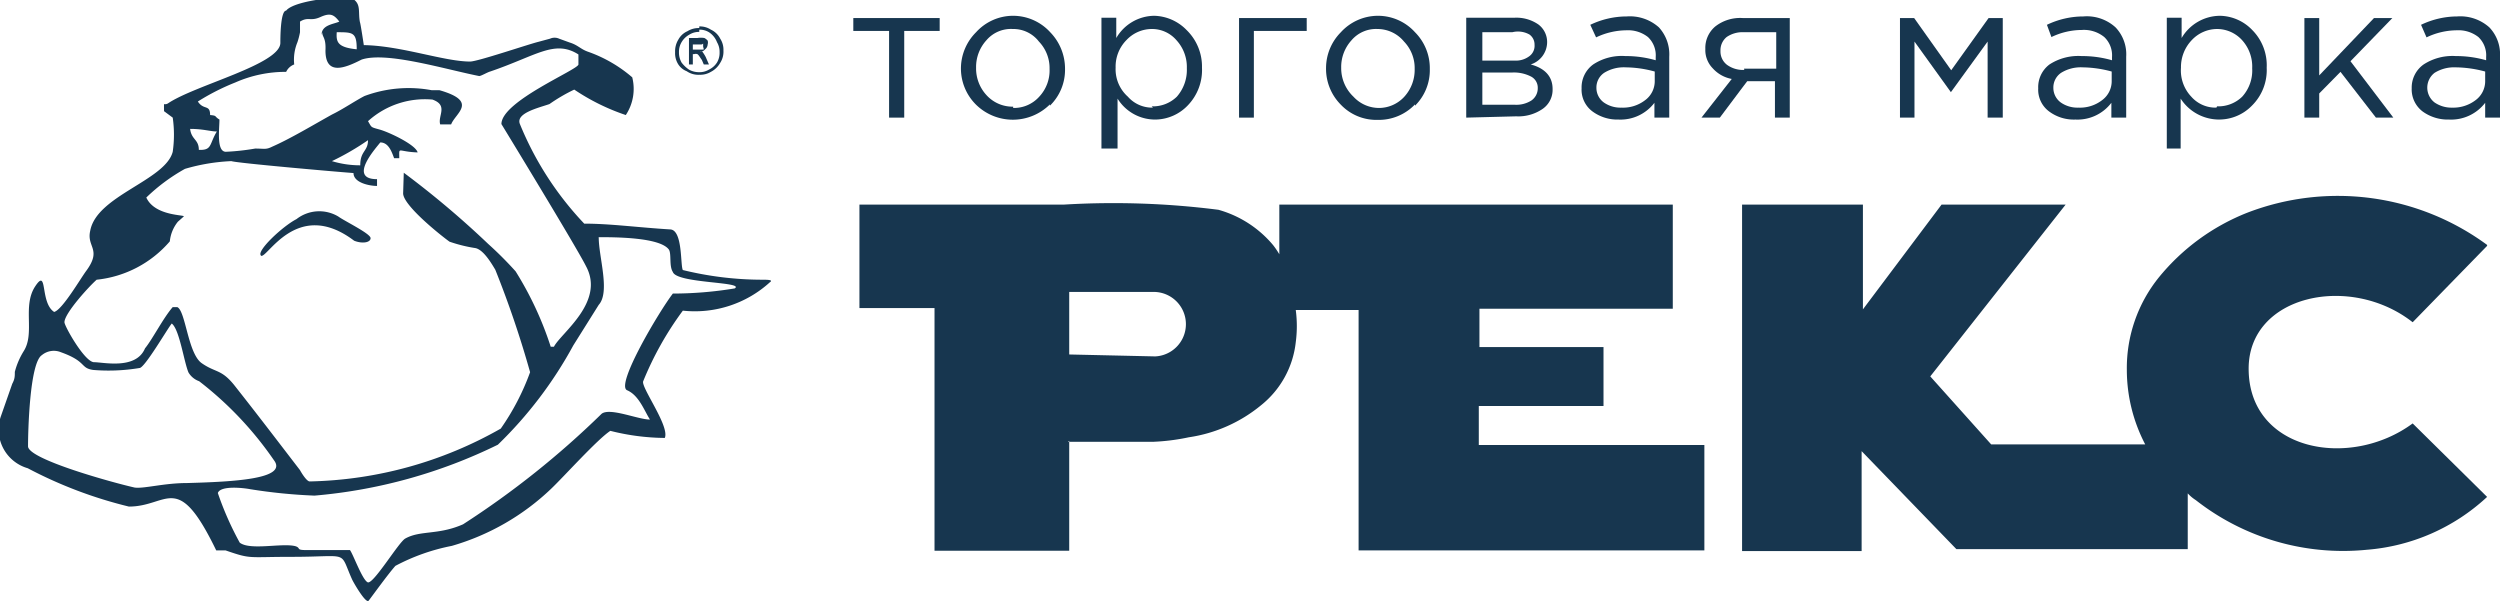
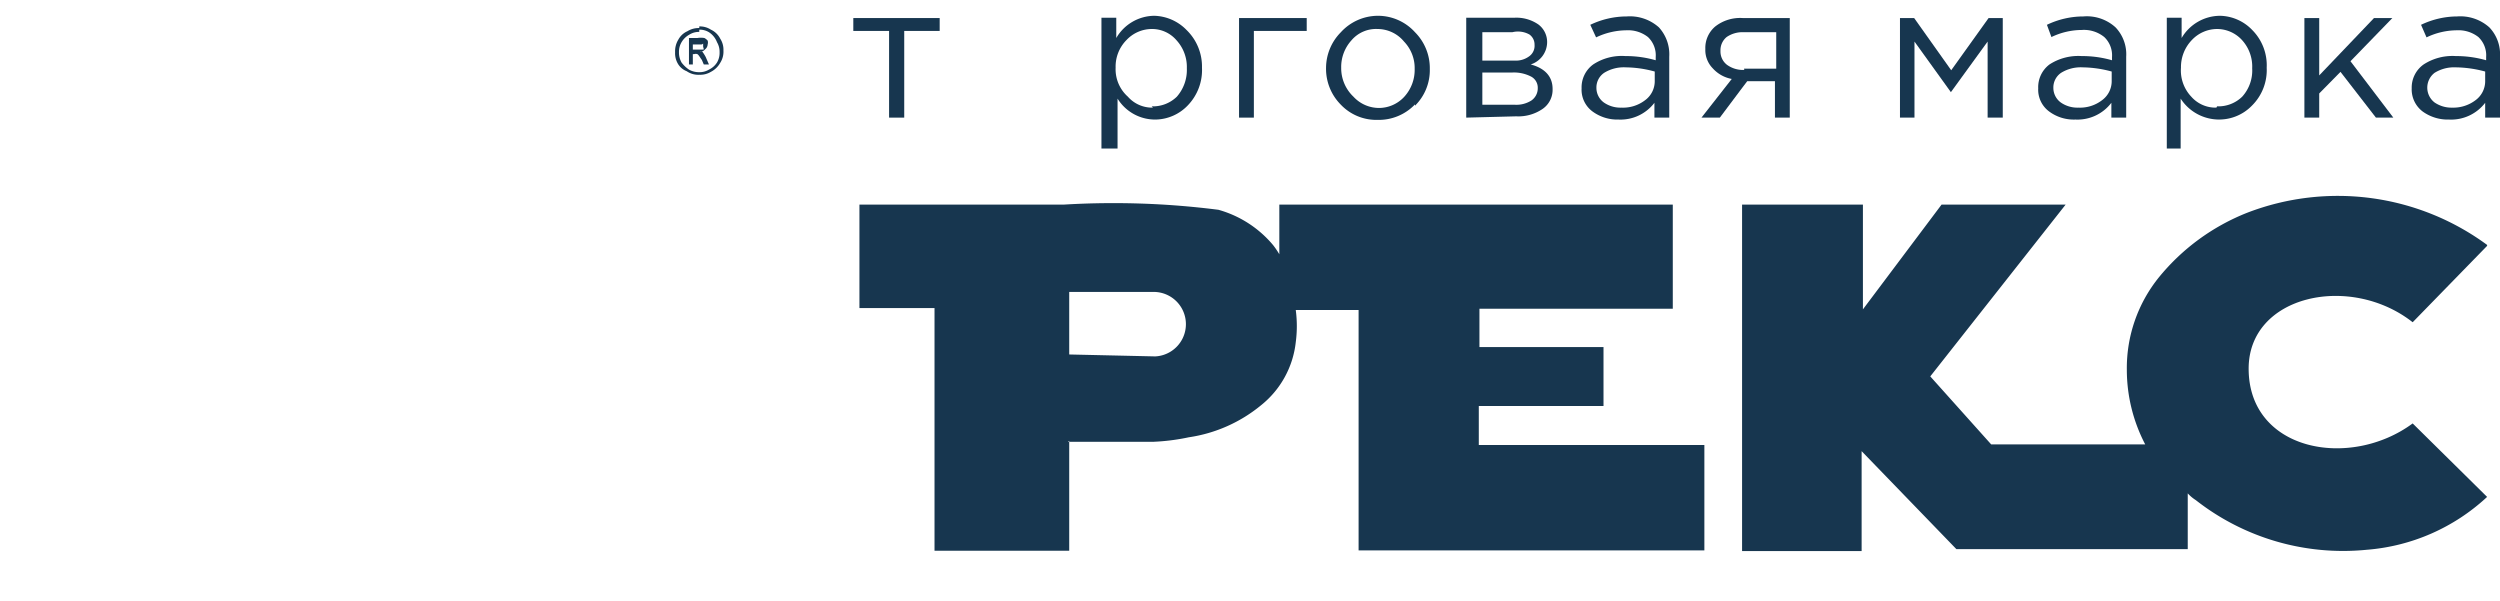
<svg xmlns="http://www.w3.org/2000/svg" viewBox="0 0 77.58 18.65">
  <defs>
    <style>.cls-1,.cls-2{fill:#17364f;}.cls-1{fill-rule:evenodd;}</style>
  </defs>
  <g id="Слой_2" data-name="Слой 2">
    <g id="Слой_1-2" data-name="Слой 1">
      <path class="cls-1" d="M21.7.82a.62.62,0,0,1,.36.1.61.61,0,0,1,.29.28.63.63,0,0,1,.1.37.64.64,0,0,1-.1.38.71.71,0,0,1-.29.28.64.64,0,0,1-.36.09.63.63,0,0,1-.39-.11A.55.55,0,0,1,21.05,2a.64.64,0,0,1-.1-.38.69.69,0,0,1,.1-.39.59.59,0,0,1,.28-.26.67.67,0,0,1,.37-.1m0,.12a.56.56,0,0,0-.3.08.64.64,0,0,0-.25.24.58.58,0,0,0-.08.31.63.63,0,0,0,.08.32,1,1,0,0,0,.23.22.63.63,0,0,0,.32.08.56.56,0,0,0,.3-.08.6.6,0,0,0,.25-.22.59.59,0,0,0,.08-.32.58.58,0,0,0-.08-.31A.64.64,0,0,0,22,1a.56.56,0,0,0-.3-.08M21.38,2V1.18h.26a.62.62,0,0,1,.22,0,.35.35,0,0,1,.1.08.21.21,0,0,1,0,.12.2.2,0,0,1-.08.15.21.21,0,0,1-.16.08.1.1,0,0,1,.08,0s.06.08.1.16L22,2h-.16l-.06-.14c-.06-.08-.1-.16-.14-.18a.15.15,0,0,0-.1,0H21.5V2Zm.12-.46h.16c.08,0,.12,0,.16,0s0-.06,0-.1,0,0,0-.06,0,0-.06,0-.06,0-.12,0H21.5Z" />
-       <path class="cls-1" d="M.87,13.85c0-.46.05-2.59.43-2.83a.58.58,0,0,1,.59-.09c.81.29.59.49,1,.55a5.82,5.82,0,0,0,1.44-.06c.16,0,.89-1.26,1-1.38.24.18.38,1.2.52,1.52a.63.63,0,0,0,.33.27A10.85,10.85,0,0,1,8.5,14.28c.45.59-1.28.67-2.7.71-.71,0-1.34.18-1.62.14C3.59,15,.87,14.26.87,13.85M8.09,7.93c.17.17,1.1-1.82,2.9-.46.25.1.51.06.51-.08s-.81-.53-1-.67a1.15,1.15,0,0,0-1.3.08c-.43.22-1.26,1-1.1,1.13m10.47-.57c.5,0,1.92,0,2.19.39.08.14,0,.51.12.69.12.36,2.25.3,1.92.51a11.84,11.84,0,0,1-1.92.16c-.41.53-1.79,2.84-1.42,3s.53.63.71.91c-.37,0-1.24-.38-1.5-.18a27.3,27.3,0,0,1-4.3,3.43c-.77.34-1.32.18-1.79.44-.2.1-1,1.44-1.17,1.36s-.45-.87-.55-1H9.51c-.34,0-.16-.06-.34-.12-.41-.11-1.4.14-1.73-.11a9.61,9.61,0,0,1-.68-1.54c.08-.24.79-.16,1-.12a16.65,16.65,0,0,0,2,.2,16,16,0,0,0,5.69-1.58,12.75,12.75,0,0,0,2.34-3.08l.79-1.26c.36-.4,0-1.48,0-2.09M11.18,5.13A3,3,0,0,1,10.3,5a8.09,8.09,0,0,0,1.12-.65c0,.35-.24.33-.24.77M5.9,4c.41,0,.63.08.83.08-.24.39-.14.59-.56.57,0-.33-.23-.31-.27-.65m4.55-3c.5,0,.62,0,.62.53-.6-.06-.64-.23-.62-.53m-.45,0c0,.16.12.16.1.57,0,.79.61.54,1.12.28.77-.26,2.59.3,3.65.51.06,0,.26-.12.34-.14,1.44-.49,2-1,2.74-.53V2c0,.16-2.39,1.14-2.39,1.85,0,0,2.35,3.85,2.63,4.42.59,1.11-.79,2.07-1,2.49h-.1A10.46,10.46,0,0,0,16,8.42a11.35,11.35,0,0,0-.85-.85,28.35,28.35,0,0,0-2.62-2.21L12.51,6c0,.38,1.2,1.33,1.44,1.5a4.55,4.55,0,0,0,.81.2c.25.06.49.47.61.67a31.24,31.24,0,0,1,1.08,3.18,7.5,7.5,0,0,1-.91,1.75,12.49,12.49,0,0,1-5.93,1.64c-.1,0-.28-.31-.3-.35-.73-.95-1.3-1.7-2.05-2.65-.4-.49-.57-.37-1-.67S5.76,9.64,5.5,9.53H5.36c-.29.33-.63,1-.86,1.28-.28.67-1.29.43-1.58.43S2,10.12,2,10C2,9.72,2.78,8.87,3,8.68A3.46,3.46,0,0,0,5.27,7.49a1.15,1.15,0,0,1,.25-.61l.18-.16c.08-.06-.89,0-1.16-.59a5.71,5.71,0,0,1,1.2-.89A6,6,0,0,1,7.18,5c.16.06,3.25.33,3.79.37,0,.3.49.4.73.4V5.56c-.93,0,0-1,.1-1.14.25,0,.35.27.43.49h.16c0-.38-.06-.2.57-.18-.06-.24-.89-.63-1.18-.71s-.24-.06-.36-.26a2.63,2.63,0,0,1,2-.67c.5.18.16.5.24.77H14c.13-.35.86-.71-.36-1.06l-.24,0a3.92,3.92,0,0,0-2.09.18c-.29.15-.67.41-1,.57-.56.31-1.29.75-1.86,1-.2.1-.24.06-.53.06a7.2,7.2,0,0,1-.91.1c-.3,0-.2-.71-.2-1-.17-.1-.06-.12-.29-.14,0-.34-.2-.14-.38-.42A7,7,0,0,1,7.3,2.56a3.86,3.86,0,0,1,1.58-.33A.45.45,0,0,1,9.13,2a1.42,1.42,0,0,1,.1-.69A2.26,2.26,0,0,0,9.31,1c0-.25,0-.16,0-.33.26-.16.32,0,.63-.14s.42-.08.59.14c-.17.08-.55.1-.55.41M8.88.33c-.18,0-.18.87-.18,1C8.7,2,6.05,2.64,5.21,3.21c-.14.08-.12-.1-.12.24l.27.2a3.71,3.71,0,0,1,0,1.06C5.13,5.6,3,6.07,2.8,7.16c-.12.51.37.57-.12,1.24-.18.24-.75,1.22-1,1.28-.45-.29-.19-1.4-.59-.79s0,1.44-.35,2a2.31,2.31,0,0,0-.28.65c0,.14,0,.22-.08.37l-.35,1a1.25,1.25,0,0,0,.83,1.62A13.56,13.56,0,0,0,4,15.72c1.23,0,1.5-1.14,2.71,1.36H7c.81.28.67.2,2.05.2,1.84,0,1.46-.22,1.88.71.08.16.43.75.51.65s.59-.81.83-1.08a6.28,6.28,0,0,1,1.75-.62,7.45,7.45,0,0,0,3.08-1.77c.4-.38,1.44-1.54,1.84-1.8a7.07,7.07,0,0,0,1.69.22c.16-.36-.75-1.58-.67-1.76a10,10,0,0,1,1.23-2.19,3.46,3.46,0,0,0,2.7-.88c.12-.08-.08-.08-.28-.08a10.37,10.37,0,0,1-2.42-.3c-.08-.14,0-1.22-.38-1.26-1-.06-1.87-.18-2.68-.18a9.92,9.92,0,0,1-2-3.1c-.12-.33.57-.49.92-.61a5.35,5.35,0,0,1,.77-.45,6.62,6.62,0,0,0,1.6.79,1.47,1.47,0,0,0,.2-1.17,4.27,4.27,0,0,0-1.36-.79c-.24-.08-.32-.21-.58-.29l-.33-.12a.34.34,0,0,0-.28,0l-.37.1c-.32.08-1.88.61-2.11.61-.81,0-2.13-.49-3.3-.51,0,0-.1-.67-.12-.71C11.11.39,11.2.17,11,0S9.13,0,8.88.33" />
      <path class="cls-1" d="M77.18,7.63,74.87,10c-1.93-1.52-5.09-.85-5.09,1.44,0,2.56,3.14,3.14,5.09,1.7l2.31,2.28a6.19,6.19,0,0,1-3.73,1.64,7.41,7.41,0,0,1-5.31-1.54,1.21,1.21,0,0,1-.25-.21v1.73H60.71L57.77,14v3.1H54.06V6.35h3.75l0,3.25,2.44-3.25h3.85L59.9,11.68l1.89,2.11,4.78,0A5,5,0,0,1,66,11.48,4.48,4.48,0,0,1,67,8.6a6.72,6.72,0,0,1,2.74-2,7.82,7.82,0,0,1,7.44,1M33.18,11s0-1.94,0-1.94c.44,0,2.55,0,2.57,0a1,1,0,0,1,.1,2Zm0,2.68v3.41H29V9.56H26.67l0-3.21H33a25.72,25.72,0,0,1,4.81.16,3.41,3.41,0,0,1,1.7,1.1,2.67,2.67,0,0,1,.19.28V6.35H51.91V9.58h-6v1.19h3.85V12.6H45.89v1.21h7v3.27H42.16V9.62H40.21a3.8,3.8,0,0,1,0,1,2.91,2.91,0,0,1-1.07,1.95,4.57,4.57,0,0,1-2.25,1,6.62,6.62,0,0,1-1.1.14c-.42,0-2.23,0-2.65,0" />
      <polygon class="cls-2" points="27.59 3.65 27.59 0.96 26.48 0.96 26.48 0.56 29.16 0.56 29.16 0.96 28.06 0.96 28.06 3.65 27.59 3.65" />
-       <path class="cls-2" d="M32.58,3.24a1.63,1.63,0,0,1-2.3,0,1.58,1.58,0,0,1-.46-1.15A1.59,1.59,0,0,1,30.29,1,1.55,1.55,0,0,1,31.44.49,1.56,1.56,0,0,1,32.59,1a1.62,1.62,0,0,1,.46,1.14,1.55,1.55,0,0,1-.47,1.14m-1.14.07A1.05,1.05,0,0,0,32.25,3a1.19,1.19,0,0,0,.32-.86,1.19,1.19,0,0,0-.33-.85A1,1,0,0,0,31.43.9a1,1,0,0,0-.82.35,1.23,1.23,0,0,0-.32.85,1.22,1.22,0,0,0,.33.86,1.09,1.09,0,0,0,.82.35" />
      <path class="cls-2" d="M34.18,4.61V.55h.46v.63A1.38,1.38,0,0,1,35.82.49a1.45,1.45,0,0,1,1,.44A1.58,1.58,0,0,1,37.3,2.1a1.58,1.58,0,0,1-.44,1.17,1.41,1.41,0,0,1-1,.44,1.37,1.37,0,0,1-1.18-.65V4.61ZM35.74,3.3A1.06,1.06,0,0,0,36.52,3a1.26,1.26,0,0,0,.31-.88,1.23,1.23,0,0,0-.32-.87A1,1,0,0,0,35.74.9a1.08,1.08,0,0,0-.78.34,1.17,1.17,0,0,0-.34.86A1.14,1.14,0,0,0,35,3a1,1,0,0,0,.78.34" />
      <polygon class="cls-2" points="38.45 3.65 38.45 0.56 40.55 0.56 40.55 0.96 38.91 0.96 38.91 3.65 38.45 3.65" />
      <path class="cls-2" d="M43.91,3.24a1.55,1.55,0,0,1-1.16.48,1.52,1.52,0,0,1-1.14-.47,1.58,1.58,0,0,1-.46-1.15A1.58,1.58,0,0,1,41.61,1,1.56,1.56,0,0,1,42.76.49,1.55,1.55,0,0,1,43.91,1a1.58,1.58,0,0,1,.46,1.14,1.55,1.55,0,0,1-.46,1.14m-1.15.07A1.07,1.07,0,0,0,43.58,3a1.24,1.24,0,0,0,.32-.86,1.19,1.19,0,0,0-.33-.85A1.07,1.07,0,0,0,42.75.9a1,1,0,0,0-.81.35,1.23,1.23,0,0,0-.32.85A1.22,1.22,0,0,0,42,3a1.08,1.08,0,0,0,.81.35" />
      <path class="cls-2" d="M45.5,3.65V.55H47a1.2,1.2,0,0,1,.74.21.68.68,0,0,1,.27.57A.73.73,0,0,1,47.5,2c.45.12.68.38.68.76a.72.72,0,0,1-.31.62,1.33,1.33,0,0,1-.82.23ZM46,1.88h1a.69.69,0,0,0,.45-.13.4.4,0,0,0,.17-.36.38.38,0,0,0-.16-.32A.73.73,0,0,0,46.93,1H46Zm0,1.37h1a.87.87,0,0,0,.52-.13.46.46,0,0,0,.2-.39.39.39,0,0,0-.2-.35,1.16,1.16,0,0,0-.58-.13H46Z" />
      <path class="cls-2" d="M50.23,3.71a1.3,1.3,0,0,1-.81-.25.84.84,0,0,1-.34-.72A.88.88,0,0,1,49.44,2a1.61,1.61,0,0,1,1-.26,3.33,3.33,0,0,1,.94.13v-.1a.78.78,0,0,0-.24-.62,1,1,0,0,0-.67-.21,2.22,2.22,0,0,0-.94.22L49.35.77A2.62,2.62,0,0,1,50.48.51a1.35,1.35,0,0,1,1,.34,1.24,1.24,0,0,1,.32.91V3.65h-.46V3.19a1.32,1.32,0,0,1-1.11.52m.09-.37a1.12,1.12,0,0,0,.73-.23.73.73,0,0,0,.3-.6V2.22a3.5,3.5,0,0,0-.9-.13,1.16,1.16,0,0,0-.67.17.55.55,0,0,0-.24.47.56.56,0,0,0,.23.45.9.9,0,0,0,.55.16" />
      <path class="cls-2" d="M52.8,3.65l.94-1.2a1.05,1.05,0,0,1-.59-.33.81.81,0,0,1-.23-.6.87.87,0,0,1,.31-.7,1.25,1.25,0,0,1,.85-.26h1.46V3.65h-.46V2.52h-.86s-.16.21-.37.49l-.48.64Zm1.32-1.52h1V1h-1a.87.87,0,0,0-.54.15.53.53,0,0,0-.19.43.52.52,0,0,0,.2.43.85.85,0,0,0,.54.16" />
      <polygon class="cls-2" points="58.96 3.65 58.96 0.56 59.4 0.56 60.55 2.18 61.71 0.56 62.15 0.56 62.15 3.65 61.68 3.65 61.68 1.29 60.54 2.86 59.41 1.29 59.41 3.65 58.96 3.65" />
      <path class="cls-2" d="M64.4,3.71a1.28,1.28,0,0,1-.81-.25.84.84,0,0,1-.34-.72A.88.88,0,0,1,63.6,2a1.64,1.64,0,0,1,1-.26,3.33,3.33,0,0,1,.94.13v-.1a.78.78,0,0,0-.24-.62A1,1,0,0,0,64.6.93a2.19,2.19,0,0,0-.94.22L63.52.77A2.62,2.62,0,0,1,64.65.51a1.32,1.32,0,0,1,1,.34,1.21,1.21,0,0,1,.33.91V3.65h-.46V3.19a1.32,1.32,0,0,1-1.11.52m.09-.37a1.12,1.12,0,0,0,.73-.23.73.73,0,0,0,.3-.6V2.22a3.56,3.56,0,0,0-.9-.13,1.16,1.16,0,0,0-.67.17.55.55,0,0,0-.24.47.56.56,0,0,0,.23.45.9.9,0,0,0,.55.16" />
      <path class="cls-2" d="M67.24,4.61V.55h.46v.63A1.39,1.39,0,0,1,68.89.49a1.42,1.42,0,0,1,1,.44,1.55,1.55,0,0,1,.45,1.17,1.55,1.55,0,0,1-.45,1.17,1.42,1.42,0,0,1-2.22-.21V4.61ZM68.8,3.3A1.06,1.06,0,0,0,69.58,3a1.21,1.21,0,0,0,.31-.88,1.22,1.22,0,0,0-.31-.87A1.05,1.05,0,0,0,68.8.9a1.08,1.08,0,0,0-.78.34,1.21,1.21,0,0,0-.34.86A1.18,1.18,0,0,0,68,3a1,1,0,0,0,.78.34" />
      <polygon class="cls-2" points="71.51 3.65 71.51 0.56 71.97 0.56 71.97 2.34 73.67 0.56 74.24 0.56 72.94 1.9 74.27 3.65 73.73 3.65 72.63 2.23 71.97 2.9 71.97 3.65 71.51 3.65" />
      <path class="cls-2" d="M76,3.71a1.33,1.33,0,0,1-.82-.25.86.86,0,0,1-.34-.72A.88.88,0,0,1,75.21,2a1.64,1.64,0,0,1,1-.26,3.38,3.38,0,0,1,.94.13v-.1a.78.78,0,0,0-.24-.62,1,1,0,0,0-.67-.21,2.19,2.19,0,0,0-.94.22L75.13.77A2.61,2.61,0,0,1,76.25.51a1.35,1.35,0,0,1,1,.34,1.21,1.21,0,0,1,.33.91V3.65h-.46V3.19A1.33,1.33,0,0,1,76,3.71m.09-.37a1.14,1.14,0,0,0,.73-.23.73.73,0,0,0,.3-.6V2.22a3.63,3.63,0,0,0-.91-.13,1.15,1.15,0,0,0-.66.17.58.58,0,0,0,0,.92.93.93,0,0,0,.56.16" />
    </g>
  </g>
</svg>